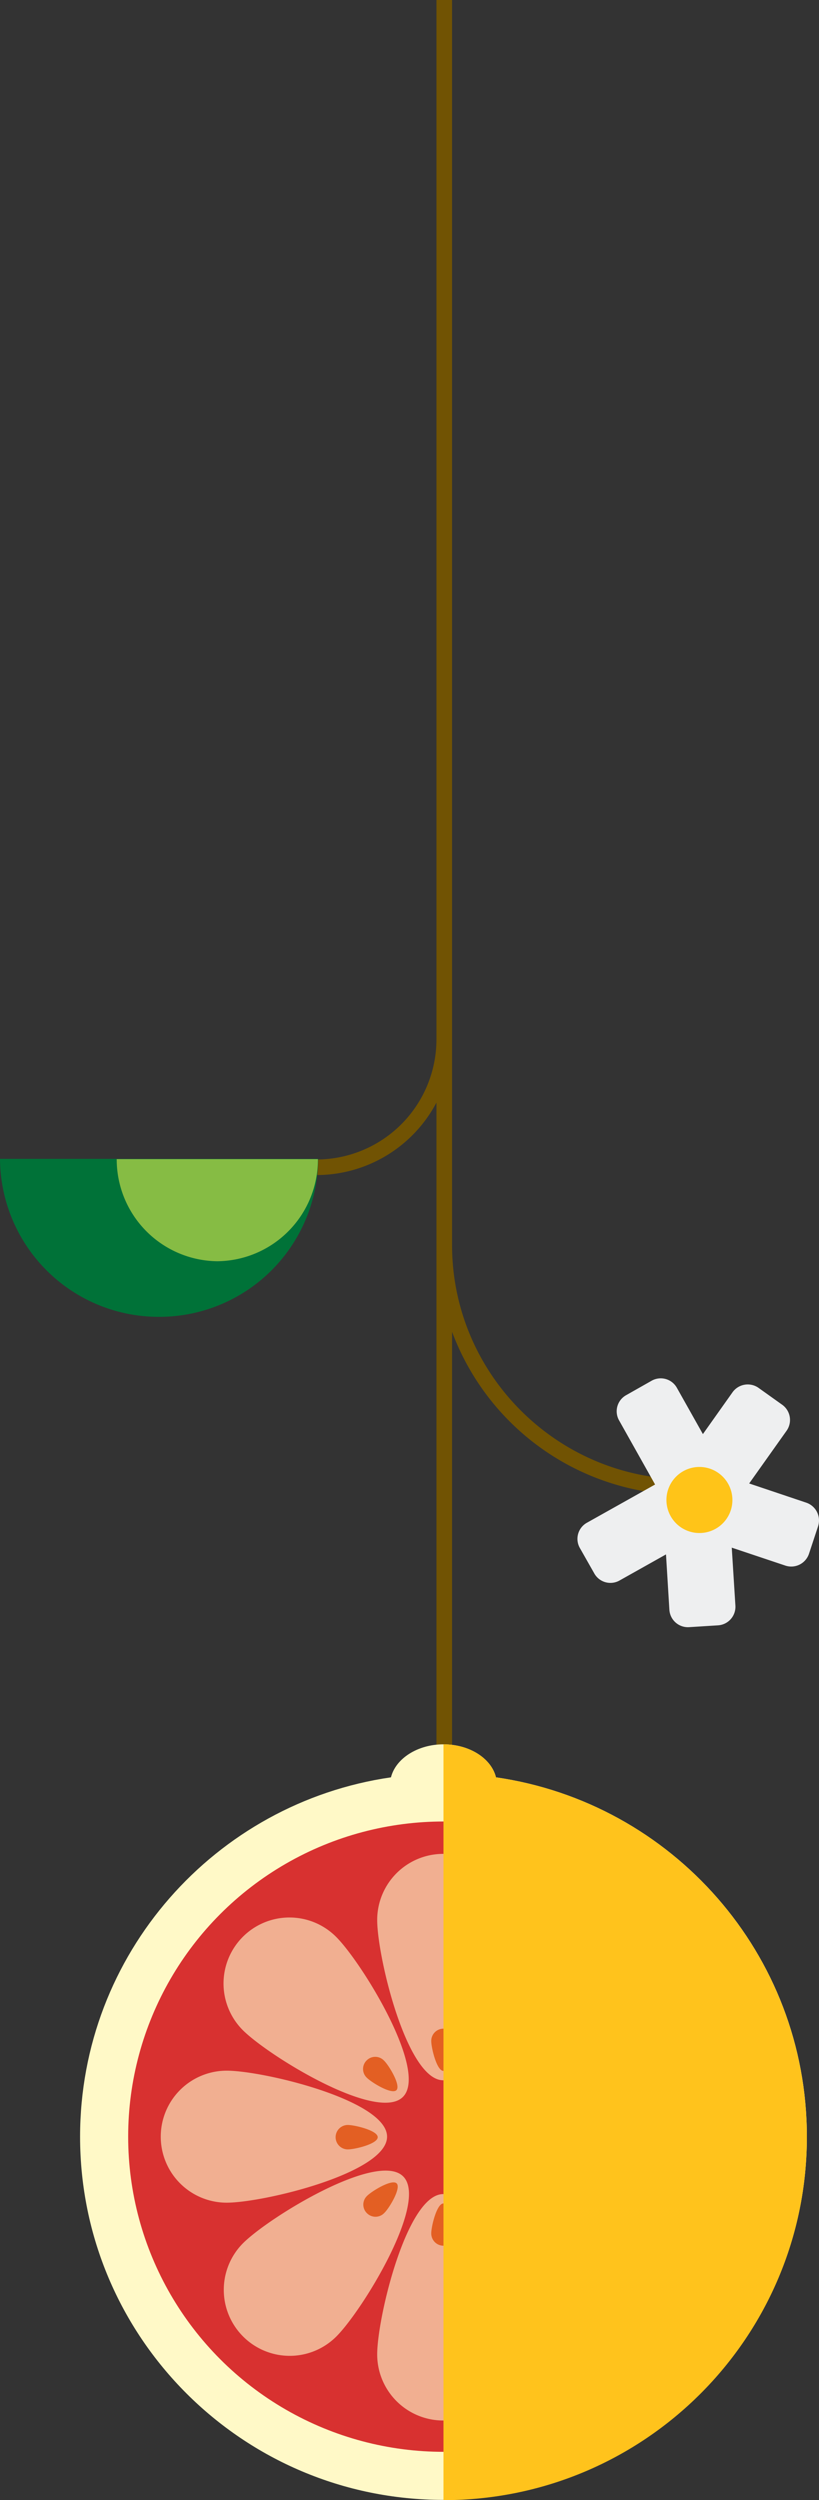
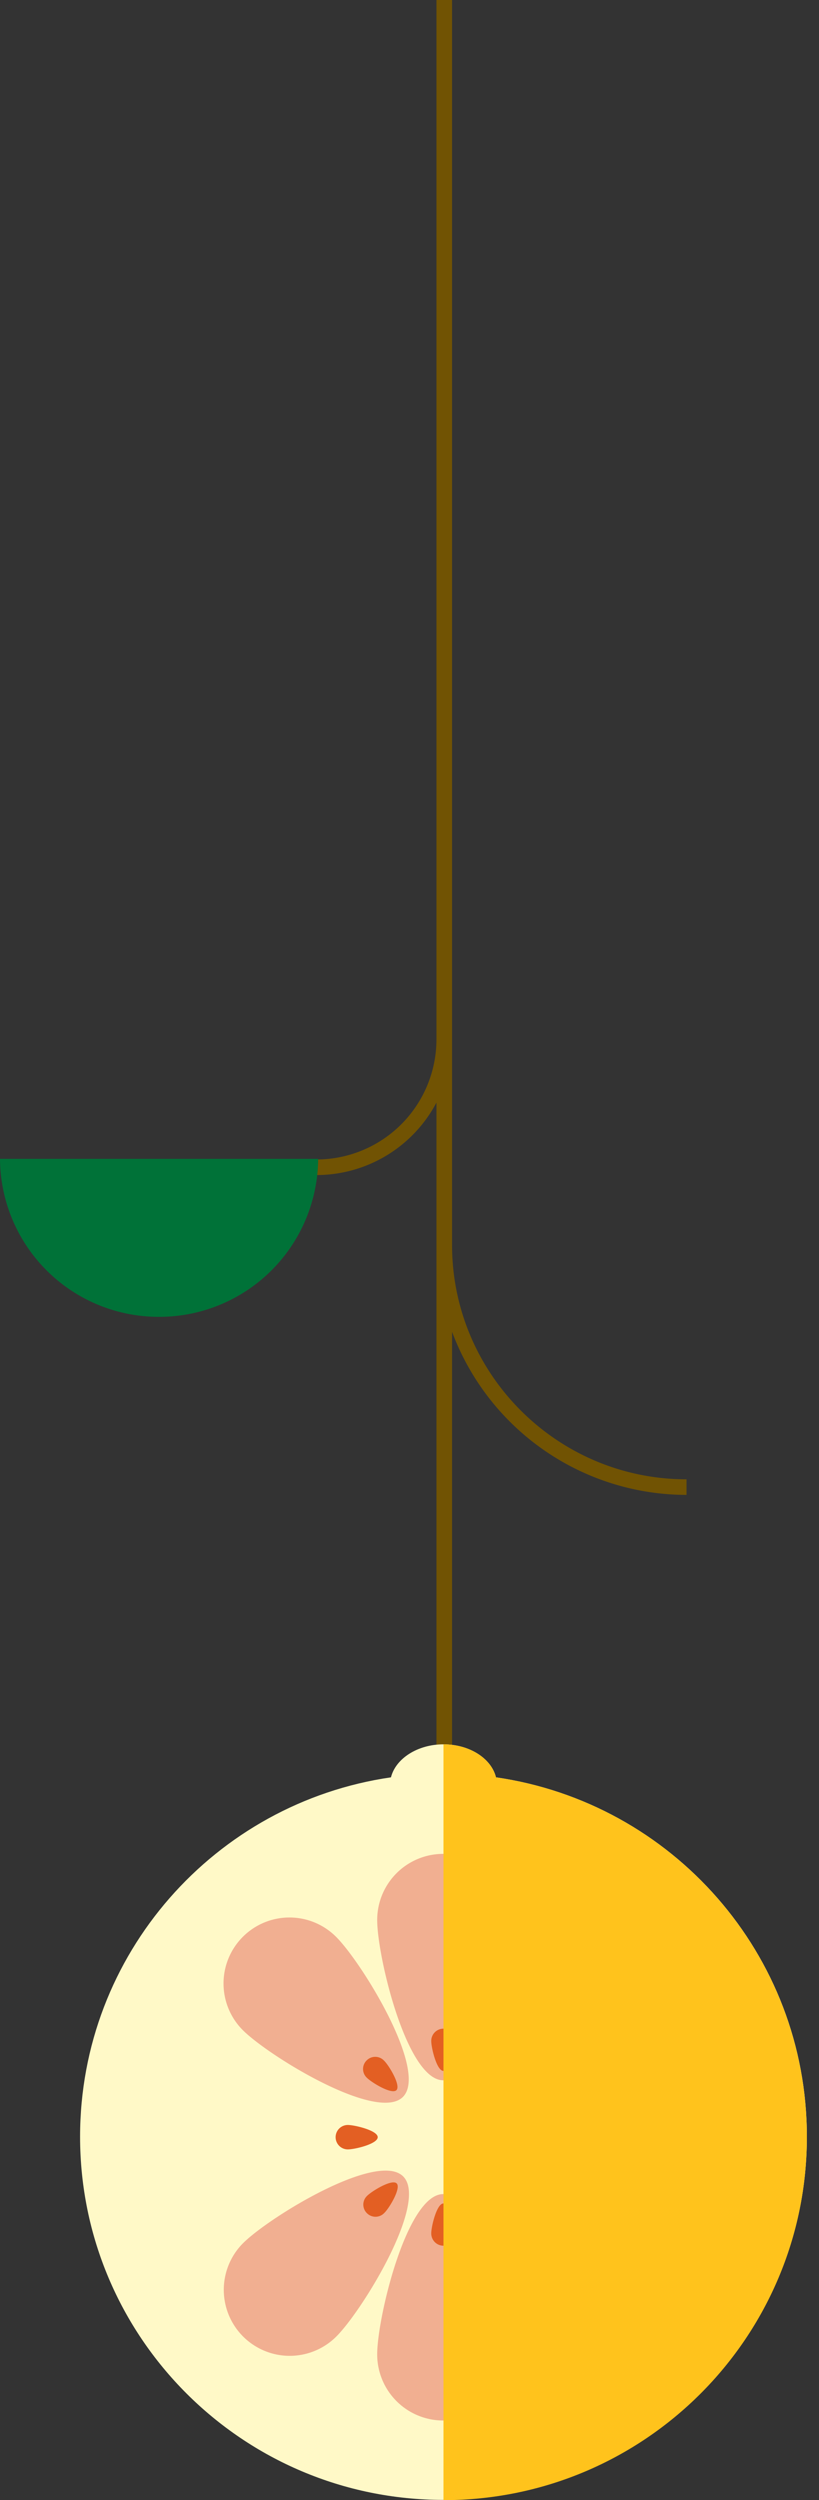
<svg xmlns="http://www.w3.org/2000/svg" width="409.971" height="1250" viewBox="0 0 409.971 1250">
  <rect x="0" y="0" width="409.971" height="1250" fill="#333333" stroke="none" />
  <g id="Group_2341" data-name="Group 2341" transform="translate(9441.985 15518.461)">
    <path id="Union_17" data-name="Union 17" d="M60.115,633.8V301.244A67.979,67.979,0,0,1,0,337.491V329.7a60.091,60.091,0,0,0,60.115-60.02V-250h7.807V372.435c0,64.562,52.7,117.174,117.368,117.174V497.4A125.46,125.46,0,0,1,67.922,415.855V633.8Z" transform="translate(-9283.619 -15268.461)" fill="#715303" />
-     <path id="Path_1385" data-name="Path 1385" d="M336.726,400.214,308.1,390.6l18.737-26.371a9.342,9.342,0,0,0-2.212-12.99L312.784,342.8a9.377,9.377,0,0,0-13.012,2.2l-14.834,20.915L271.926,342.8a9.261,9.261,0,0,0-12.752-3.507l-12.622,7.145a9.229,9.229,0,0,0-3.513,12.731L261,391.121l-34.091,19.1a9.229,9.229,0,0,0-3.513,12.731l7.157,12.6a9.261,9.261,0,0,0,12.752,3.507l23.161-12.99,1.691,27.67a9.3,9.3,0,0,0,9.889,8.7l14.443-.909a9.3,9.3,0,0,0,8.718-9.873l-1.822-28.968,26.8,8.963a9.364,9.364,0,0,0,11.841-5.846l4.554-13.77a9.394,9.394,0,0,0-5.854-11.822Z" transform="translate(-9375.07 -15167.375)" fill="#eeeff0" />
-     <path id="Path_17" d="M278.147,373a16.517,16.517,0,1,0,10.41,20.915h0A16.562,16.562,0,0,0,278.147,373" transform="translate(-9364.766 -15157.175)" fill="#ffc418" />
+     <path id="Path_17" d="M278.147,373h0A16.562,16.562,0,0,0,278.147,373" transform="translate(-9364.766 -15157.175)" fill="#ffc418" />
    <path id="Path_8_00000129890093887106234890000001122109294938270883_" d="M78.982,79.634A79.542,79.542,0,0,0,0,0V159.267A79.458,79.458,0,0,0,78.982,79.634" transform="translate(-9282.719 -14939.063) rotate(90)" fill="#007238" />
-     <path id="Path_9_00000114764626976512676440000006200347555886256549_" d="M51.052,50.357A50.854,50.854,0,0,0,0,0V100.714A50.938,50.938,0,0,0,51.052,50.357" transform="translate(-9282.848 -14938.934) rotate(90)" fill="#86bc44" />
    <path id="Path_1386" data-name="Path 1386" d="M238.992,495.4c-2.342-9.483-13.272-16.5-26.284-16.5s-23.942,7.145-26.284,16.5C98.463,508.129,30.8,583.732,30.8,675.055c0,100.286,81.455,181.606,181.908,181.606s181.908-81.32,181.908-181.606C394.616,583.732,327.084,508.129,238.992,495.4Z" transform="translate(-9432.699 -15125.252)" fill="#fff9c7" />
-     <ellipse id="Ellipse_227" data-name="Ellipse 227" cx="157.836" cy="157.573" rx="157.836" ry="157.573" transform="translate(-9377.828 -14607.77)" fill="#d83130" />
    <path id="Path_1387" data-name="Path 1387" d="M145.1,554.126c0,18.316,14.834,80.151,33.051,80.151S211.2,572.442,211.2,554.126a33.05,33.05,0,1,0-66.1,0" transform="translate(-9398.273 -15112.662)" fill="#f1af91" />
    <path id="Path_1388" data-name="Path 1388" d="M165.9,594.505c0,3.378,2.732,14.939,6.116,14.939s6.116-11.431,6.116-14.939a6.116,6.116,0,1,0-12.231,0" transform="translate(-9392.008 -15092.506)" fill="#e35f23" />
    <path id="Path_1389" data-name="Path 1389" d="M145.1,732.151c0-18.316,14.834-80.151,33.051-80.151S211.2,713.834,211.2,732.151a33.05,33.05,0,1,1-66.1,0" transform="translate(-9398.273 -15073.488)" fill="#f1af91" />
    <path id="Path_1390" data-name="Path 1390" d="M165.9,670.539c0-3.377,2.732-14.939,6.116-14.939s6.116,11.432,6.116,14.939a6.116,6.116,0,1,1-12.231,0" transform="translate(-9392.008 -15072.412)" fill="#e35f23" />
    <path id="Path_1391" data-name="Path 1391" d="M95.663,601.882c13.012,12.99,67.272,46.246,80.154,33.385s-20.429-67.031-33.441-80.021a33,33,0,0,0-46.713,46.635" transform="translate(-9416.107 -15105.339)" fill="#f1af91" />
    <path id="Path_1392" data-name="Path 1392" d="M141.533,609.6c2.472,2.468,12.492,8.574,14.834,6.235s-3.773-12.471-6.246-14.809a6.058,6.058,0,0,0-8.718,0,5.994,5.994,0,0,0,.13,8.574" transform="translate(-9399.912 -15089.284)" fill="#e35f23" />
-     <path id="Path_1393" data-name="Path 1393" d="M94.911,604.5c18.347,0,80.284,14.809,80.284,33s-61.937,33-80.284,33a33,33,0,1,1,0-66" transform="translate(-9423.424 -15087.692)" fill="#f1af91" />
    <path id="Path_1394" data-name="Path 1394" d="M135.216,625.4c3.383,0,14.964,2.728,14.964,6.106s-11.451,6.106-14.964,6.106a6.106,6.106,0,1,1,0-12.212" transform="translate(-9403.092 -15081.443)" fill="#e35f23" />
    <path id="Path_1395" data-name="Path 1395" d="M266.727,679.254c-13.012-12.99-67.272-46.246-80.154-33.385S207,712.9,220.014,725.889a33,33,0,1,0,46.713-46.636" transform="translate(-9386.656 -15076.19)" fill="#f1af91" />
    <path id="Path_1396" data-name="Path 1396" d="M203.355,654.256c-2.472-2.468-12.492-8.574-14.834-6.235s3.774,12.471,6.246,14.809a6.058,6.058,0,0,0,8.718,0,6.236,6.236,0,0,0-.13-8.574" transform="translate(-9385.354 -15074.835)" fill="#e35f23" />
    <path id="Path_1397" data-name="Path 1397" d="M95.774,679.254c13.012-12.99,67.272-46.246,80.154-33.385S155.5,712.9,142.487,725.889a33,33,0,0,1-46.713-46.636" transform="translate(-9416.09 -15076.19)" fill="#f1af91" />
    <path id="Path_1398" data-name="Path 1398" d="M141.633,654.256c2.472-2.468,12.491-8.574,14.834-6.235s-3.773,12.471-6.246,14.809a6.058,6.058,0,0,1-8.718,0,5.994,5.994,0,0,1,.13-8.574" transform="translate(-9399.881 -15074.835)" fill="#e35f23" />
    <path id="Path_1399" data-name="Path 1399" d="M272.584,604.3c-18.347,0-80.284,14.809-80.284,33s61.937,33,80.284,33a33,33,0,1,0,0-66" transform="translate(-9384.055 -15087.752)" fill="#f1af91" />
    <path id="Path_1400" data-name="Path 1400" d="M210.864,625.2c-3.383,0-14.964,2.728-14.964,6.106s11.451,6.1,14.964,6.1a6.106,6.106,0,1,0,0-12.211" transform="translate(-9382.971 -15081.503)" fill="#e35f23" />
    <path id="Path_1401" data-name="Path 1401" d="M266.627,601.882c-13.012,12.99-67.272,46.246-80.154,33.385s20.429-67.031,33.441-80.021a33,33,0,0,1,46.713,46.635" transform="translate(-9386.688 -15105.339)" fill="#f1af91" />
-     <path id="Path_1402" data-name="Path 1402" d="M203.255,609.5c-2.472,2.469-12.492,8.574-14.834,6.236s3.773-12.471,6.246-14.809a6.058,6.058,0,0,1,8.718,0,5.992,5.992,0,0,1-.13,8.574" transform="translate(-9385.383 -15089.314)" fill="#e35f23" />
    <path id="Path_1403" data-name="Path 1403" d="M196.884,495.4c-2.342-9.483-13.272-16.5-26.284-16.5V856.791c100.453,0,181.908-81.32,181.908-181.606C352.508,583.732,284.976,508.129,196.884,495.4Z" transform="translate(-9390.592 -15125.252)" fill="#ffc31c" />
  </g>
</svg>